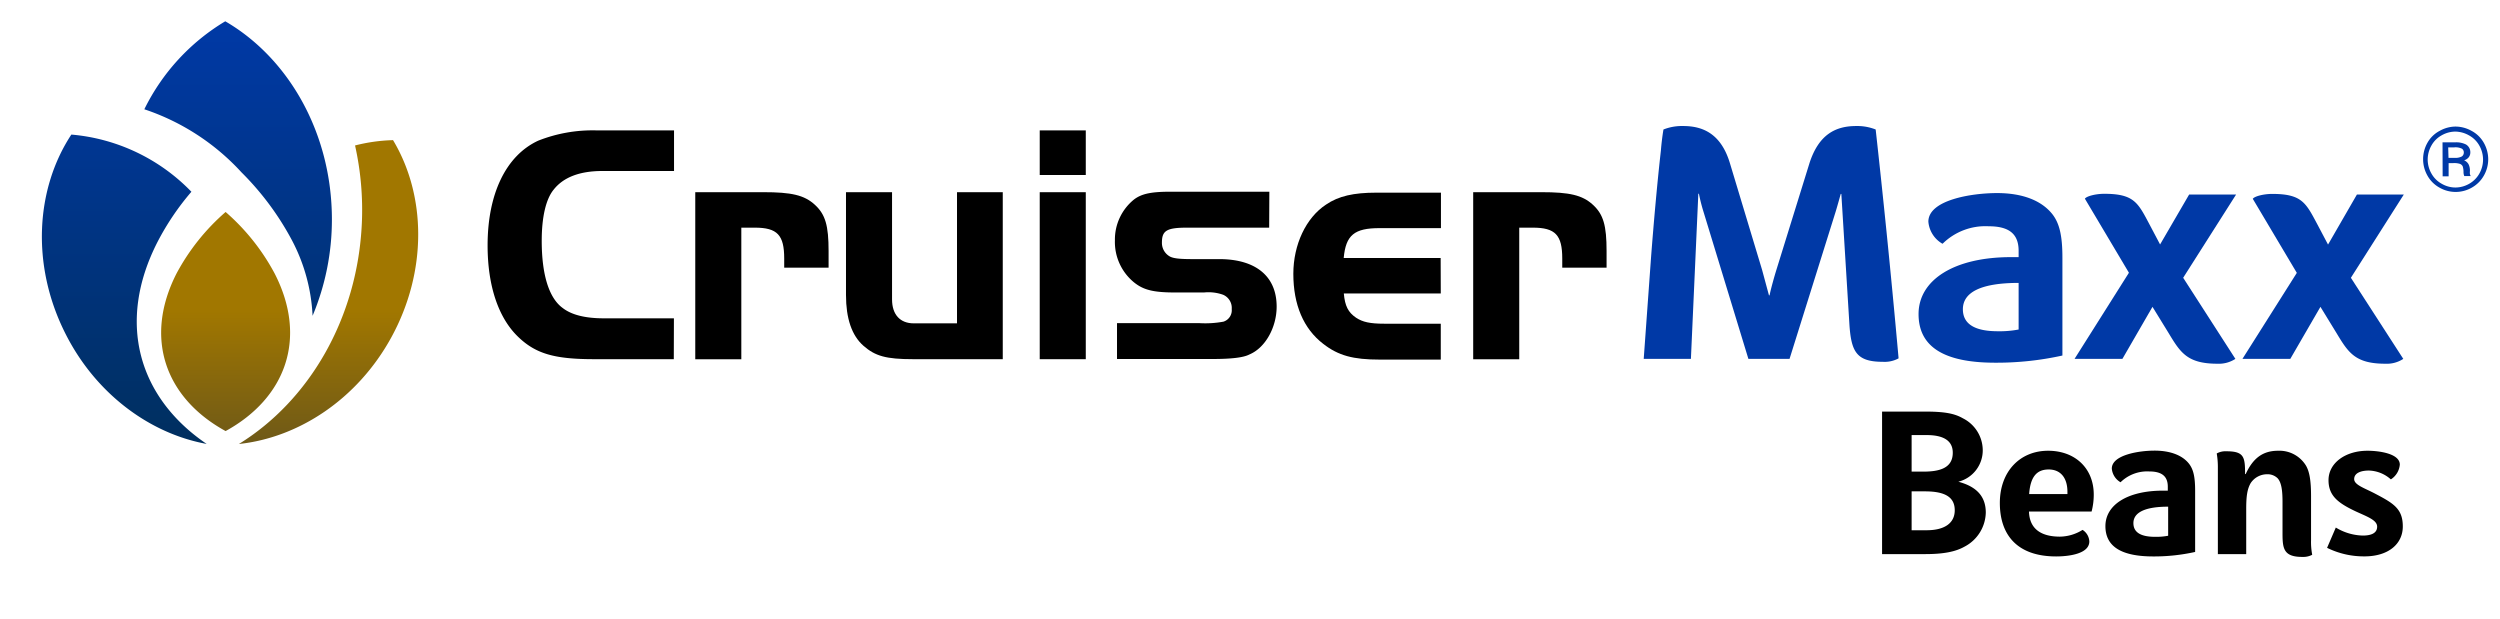
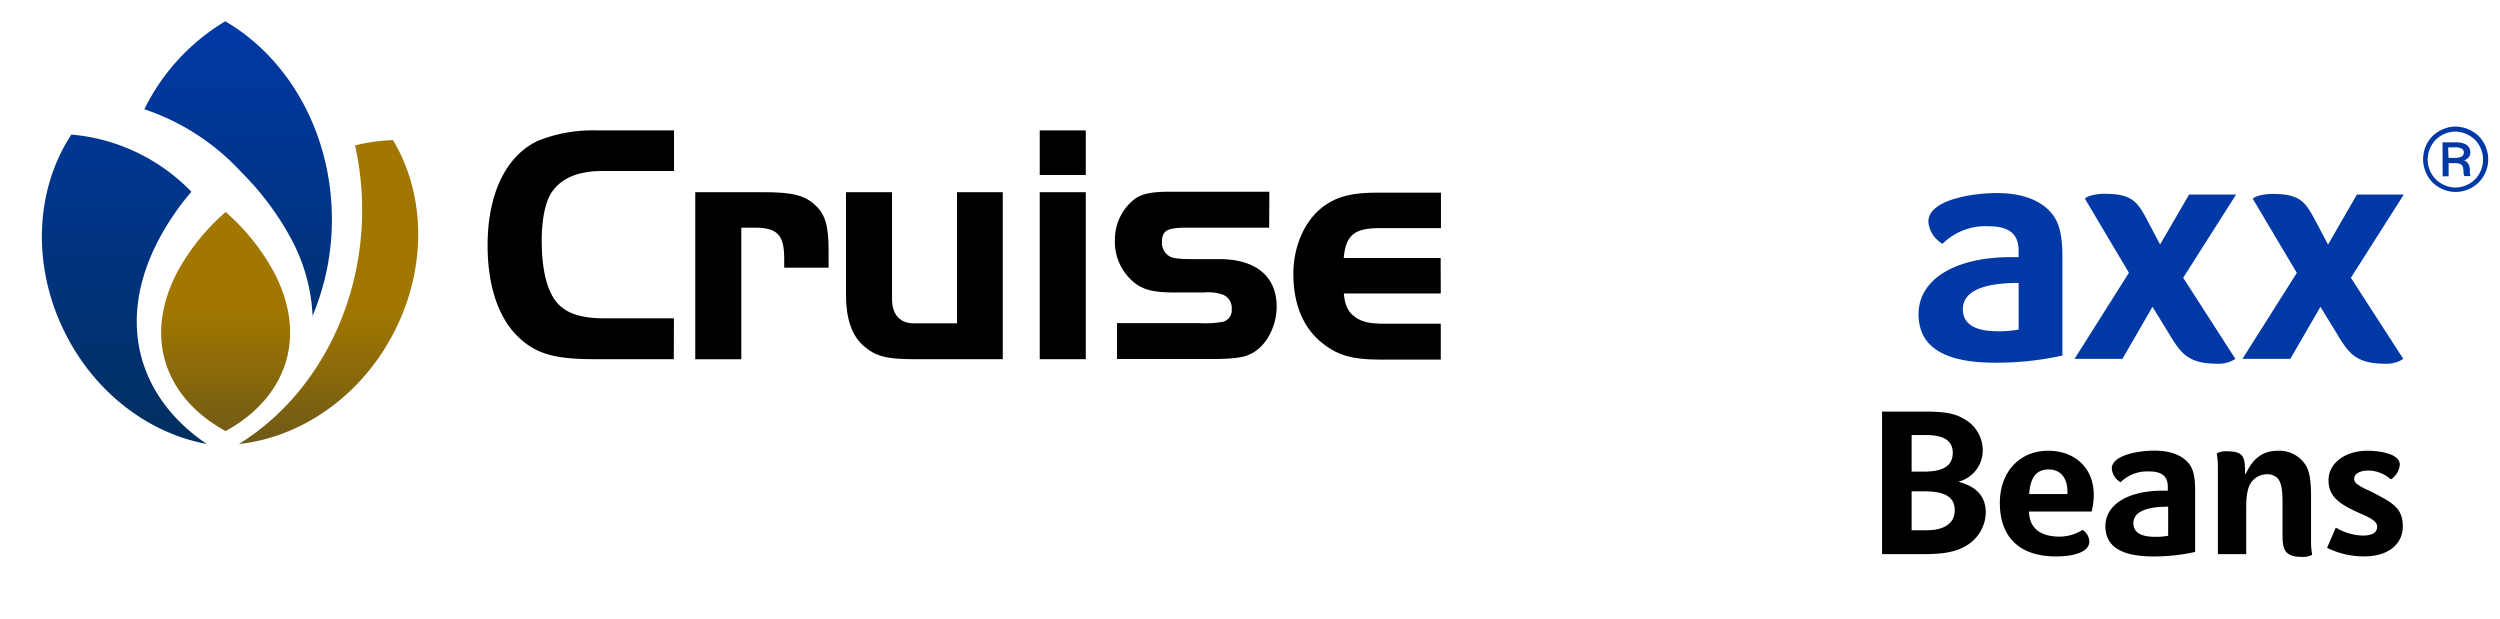
<svg xmlns="http://www.w3.org/2000/svg" id="CruiserMaxx_Beans" data-name="CruiserMaxx Beans" viewBox="0 0 417.97 103.55">
  <defs>
    <style>.cls-1{fill:url(#Neues_Verlaufsfeld_10);}.cls-2{fill:url(#Neues_Verlaufsfeld_9);}.cls-3{fill:#0039a6;}</style>
    <linearGradient id="Neues_Verlaufsfeld_10" x1="31.24" y1="74.22" x2="31.24" y2="3.56" gradientUnits="userSpaceOnUse">
      <stop offset="0" stop-color="#002f5f" />
      <stop offset="1" stop-color="#0039a6" />
    </linearGradient>
    <linearGradient id="Neues_Verlaufsfeld_9" x1="48.42" y1="51.99" x2="48.42" y2="74.76" gradientUnits="userSpaceOnUse">
      <stop offset="0" stop-color="#a17700" />
      <stop offset="1" stop-color="#6d5818" />
    </linearGradient>
  </defs>
  <title>CruiserMaxxBeansArtboard 2</title>
  <path d="M328.45,91.39c-1.52.86-3.54,1.25-6.58,1.25h-7.21V68.81h7.06c3.31,0,5,.29,6.46,1.13a6,6,0,0,1,3.31,5.24,5.41,5.41,0,0,1-4.08,5.36c3.07.81,4.59,2.48,4.59,5.16A6.59,6.59,0,0,1,328.45,91.39Zm-6.34-18.65H319.6v6.11h1.94c2.59,0,4.94-.51,4.94-3.16C326.48,73.72,325,72.74,322.11,72.74Zm-.27,9.41H319.6v6.5h2.51c3,0,4.7-1.19,4.7-3.34S325.26,82.15,321.84,82.15Z" />
  <path d="M339.22,85.52c.09,3,2.14,4.2,5.18,4.2a7.3,7.3,0,0,0,3.78-1.13h0a2.43,2.43,0,0,1,1.13,1.93c0,2.09-3.46,2.51-5.54,2.51-6.59,0-9.42-3.67-9.42-8.94s3.37-8.73,8.07-8.73c4.5,0,7.63,2.92,7.63,7.33a11.24,11.24,0,0,1-.36,2.83Zm0-2.92h6.43v-.36c0-2.44-1.22-3.75-3.13-3.75S339.46,79.59,339.25,82.6Z" />
  <path d="M366,77.56c.75,1,1,2.27,1,4.53V92.28a31.63,31.63,0,0,1-7,.75c-5.36,0-8-1.67-8-5.07,0-3.57,3.72-5.93,9.62-5.93h.81v-.65c0-1.76-1-2.56-3.1-2.56a6.35,6.35,0,0,0-4.8,1.81h0a2.93,2.93,0,0,1-1.46-2.29c0-2.27,4.5-3,7.15-3S364.9,76.13,366,77.56Zm-3.51,7.15c-3.94,0-5.81,1-5.81,2.75,0,1.54,1.22,2.29,3.63,2.29a10.58,10.58,0,0,0,2.18-.18Z" />
  <path d="M386.38,90.32a11.22,11.22,0,0,0,.18,2.35v.09a3.26,3.26,0,0,1-1.64.35c-3.13,0-3.31-1.4-3.31-3.93v-5.3c0-2-.21-3.22-.8-3.9a2.39,2.39,0,0,0-1.79-.69,3.29,3.29,0,0,0-2.74,1.49c-.57,1-.74,2.18-.74,4.29v7.57H370.8V78.22a13.62,13.62,0,0,0-.18-2.35v-.06a3,3,0,0,1,1.64-.36c2.95,0,3.09,1,3.09,3.81h.1c1.25-2.71,2.91-3.9,5.42-3.9a5.2,5.2,0,0,1,4.67,2.5c.57,1,.84,2.44.84,5.1Z" />
  <path d="M390.52,88.2a9.09,9.09,0,0,0,4.5,1.34c1.34,0,2.41-.36,2.41-1.49s-1.76-1.7-3.66-2.59c-2.89-1.37-4.47-2.59-4.47-5.18,0-2.86,2.8-4.92,6.52-4.92,1.88,0,5.4.45,5.4,2.32a3.25,3.25,0,0,1-1.47,2.45h-.05a5.74,5.74,0,0,0-3.64-1.46c-1.4,0-2.47.44-2.47,1.43s1.79,1.52,3.57,2.47c3.07,1.61,4.56,2.53,4.56,5.45s-2.41,5-6.4,5a13.88,13.88,0,0,1-6.26-1.43Z" />
  <path class="cls-1" d="M34.55,74.22C25,72.48,15.86,65.76,10.8,55.5c-5.62-11.35-4.8-24,1.13-33A31.67,31.67,0,0,1,32,32.06a43.66,43.66,0,0,0-5.62,8.3C19.4,53.91,23.17,66.49,34.55,74.22Zm5.83-45.4a47.31,47.31,0,0,1,8.44,11.37A30,30,0,0,1,52.26,52.8a41.56,41.56,0,0,0,3.23-16.1c0-14.45-7.25-27-17.83-33.14A35.22,35.22,0,0,0,24.13,18.27,38.59,38.59,0,0,1,40.38,28.82Z" />
  <path class="cls-2" d="M65.41,56.43c-5.67,10.33-15.49,16.74-25.47,17.8,11.65-7.18,19.87-20.92,20.56-37a49.43,49.43,0,0,0-1.14-12.91,28.59,28.59,0,0,1,6.35-.89C71.23,32.62,71.51,45.31,65.41,56.43ZM45.92,45.73a36.16,36.16,0,0,0-8.2-10.29,36.2,36.2,0,0,0-8.21,10.29C24,56.54,27.65,66.56,37.72,72.07,47.77,66.56,51.47,56.54,45.92,45.73Z" />
  <path d="M112.65,60.05H99.31c-6.6,0-9.76-.9-12.72-3.77-3.26-3.16-5.07-8.47-5.07-15.26,0-8.6,3.06-15,8.46-17.5a24.73,24.73,0,0,1,9.71-1.72h13v6.79h-12c-3.77,0-6.5,1.05-8.12,3.11-1.3,1.58-2,4.59-2,8.56,0,5.64,1.2,9.56,3.5,11.23q2.22,1.73,6.88,1.73h11.72Z" />
  <path d="M127.62,32.13c4.69,0,6.84.48,8.61,2.1s2.3,3.49,2.3,7.75v2.77h-7.42V43.22c0-3.92-1.14-5.16-4.92-5.16h-2.25v22h-7.7V32.13Z" />
  <path d="M160,32.13h7.65V60.05H152.63c-4.49,0-6.31-.52-8.27-2.24s-2.92-4.59-2.92-8.47V32.13h7.7V50.06c0,2.53,1.34,4,3.63,4H160Z" />
  <path d="M173.83,21.8h7.7v7.46h-7.7Zm7.7,10.33V60.05h-7.7V32.13Z" />
  <path d="M212.19,38.06H198.52c-3.45,0-4.26.48-4.26,2.49a2.6,2.6,0,0,0,1.34,2.34c.53.28,1.43.43,3.68.43h4.55c6.12,0,9.61,2.87,9.61,7.94,0,3.44-1.87,6.88-4.55,8-1,.53-3.06.76-6.21.76H186.75v-6h13.68a16.82,16.82,0,0,0,4.11-.24,2,2,0,0,0,1.39-2.11,2.39,2.39,0,0,0-1.44-2.39,7.28,7.28,0,0,0-3.2-.38h-4.73c-3.64,0-5.36-.38-7-1.72a8.72,8.72,0,0,1-3.16-7,8.6,8.6,0,0,1,3.21-6.84c1.33-1,3-1.29,6.21-1.29h16.4Z" />
  <path d="M240.88,49.06H224.67c.19,2.1.72,3.15,2.05,4.06,1.1.72,2.3,1,4.74,1h9.42v6H230.65c-4.4,0-6.89-.66-9.42-2.63-3.3-2.53-5-6.55-5-11.71,0-4.88,2.11-9.37,5.46-11.57,2.1-1.44,4.64-2,8.41-2h10.81v5.93H230.65c-4.21,0-5.65,1.15-6,5h16.21Z" />
-   <path d="M257.7,32.13c4.69,0,6.84.48,8.61,2.1s2.29,3.49,2.29,7.75v2.77h-7.41V43.22c0-3.92-1.15-5.16-4.92-5.16H254v22h-7.7V32.13Z" />
-   <path class="cls-3" d="M317.41,59.78v.14a4.9,4.9,0,0,1-2.63.57c-4.44,0-5.3-1.72-5.59-6.4l-1.34-21.67h-.1s-.57,2.06-.86,3L299.19,60h-6.88L284.8,35.39a28.83,28.83,0,0,1-.76-3h-.1L282.7,60h-7.89l1.24-17.17c.43-5.55,1-12.1,1.63-17.65.09-1.14.24-2.39.43-3.53a8.39,8.39,0,0,1,3.3-.58c3.3,0,6.36,1.29,7.84,6.31l5.35,17.74,1.15,4.26h.1c.19-1,.81-3.2,1.14-4.26l5.5-17.74c1.58-5,4.5-6.31,7.85-6.31a8.33,8.33,0,0,1,3.25.58C314.73,31.9,316.08,44.91,317.41,59.78Z" />
  <path class="cls-3" d="M343.14,35.82c1.19,1.53,1.67,3.63,1.67,7.27V59.44a50.91,50.91,0,0,1-11.24,1.2c-8.6,0-12.81-2.68-12.81-8.13,0-5.74,6-9.52,15.44-9.52h1.29V41.94c0-2.82-1.58-4.11-5-4.11a10.18,10.18,0,0,0-7.7,2.91h-.05a4.7,4.7,0,0,1-2.34-3.68c0-3.63,7.22-4.78,11.48-4.78S341.32,33.52,343.14,35.82ZM337.49,47.3c-6.31,0-9.32,1.57-9.32,4.4,0,2.48,2,3.68,5.83,3.68a16.85,16.85,0,0,0,3.49-.29Z" />
  <path class="cls-3" d="M354.84,60h-8l9.09-14.4-7.36-12.38c.28-.43,1.81-.82,3.25-.82,5,0,5.64,1.53,7.55,5.12l1.77,3.35L366,32.52h7.85L365,46.44,373.73,60a5.07,5.07,0,0,1-3,.81c-5,0-6.17-1.82-8.13-5.07l-2.73-4.44Z" />
  <path class="cls-3" d="M382.91,60h-8L384,45.62l-7.36-12.38c.29-.43,1.82-.82,3.25-.82,5,0,5.64,1.53,7.56,5.12l1.77,3.35,4.83-8.37h7.84l-8.85,13.92L401.8,60a5,5,0,0,1-3,.81c-5,0-6.17-1.82-8.13-5.07l-2.72-4.44Z" />
  <path class="cls-3" d="M410.49,21.16a5.57,5.57,0,0,1,2.71.71,5.09,5.09,0,0,1,2.06,2,5.6,5.6,0,0,1,.74,2.76,5.48,5.48,0,0,1-.73,2.73,5.26,5.26,0,0,1-2,2,5.41,5.41,0,0,1-5.43,0,5.13,5.13,0,0,1-2-2,5.56,5.56,0,0,1,0-5.49,5,5,0,0,1,2.06-2A5.5,5.5,0,0,1,410.49,21.16Zm0,.84a4.7,4.7,0,0,0-2.25.61,4.39,4.39,0,0,0-1.74,1.73,4.78,4.78,0,0,0-.62,2.32A4.71,4.71,0,0,0,406.5,29a4.38,4.38,0,0,0,1.72,1.72,4.57,4.57,0,0,0,2.29.63,4.67,4.67,0,0,0,2.3-.62A4.47,4.47,0,0,0,414.53,29a4.73,4.73,0,0,0,0-4.63,4.36,4.36,0,0,0-1.73-1.73A4.8,4.8,0,0,0,410.49,22Zm-2.13,1.8h2.08a3.64,3.64,0,0,1,1.83.35,1.49,1.49,0,0,1,.74,1.31,1.32,1.32,0,0,1-.25.81,1.52,1.52,0,0,1-.79.53,1.58,1.58,0,0,1,.73.64,2.31,2.31,0,0,1,.24,1.16,2.62,2.62,0,0,0,0,.49,1.75,1.75,0,0,0,.13.35H412a1.78,1.78,0,0,1-.13-.64,3.09,3.09,0,0,0-.14-1,.85.85,0,0,0-.45-.4,3.14,3.14,0,0,0-1.11-.13h-.79v2.21h-1Zm1,2.59h1a2.29,2.29,0,0,0,1.24-.24.79.79,0,0,0,.32-.66.74.74,0,0,0-.3-.62,2.39,2.39,0,0,0-1.31-.23h-1Z" />
</svg>